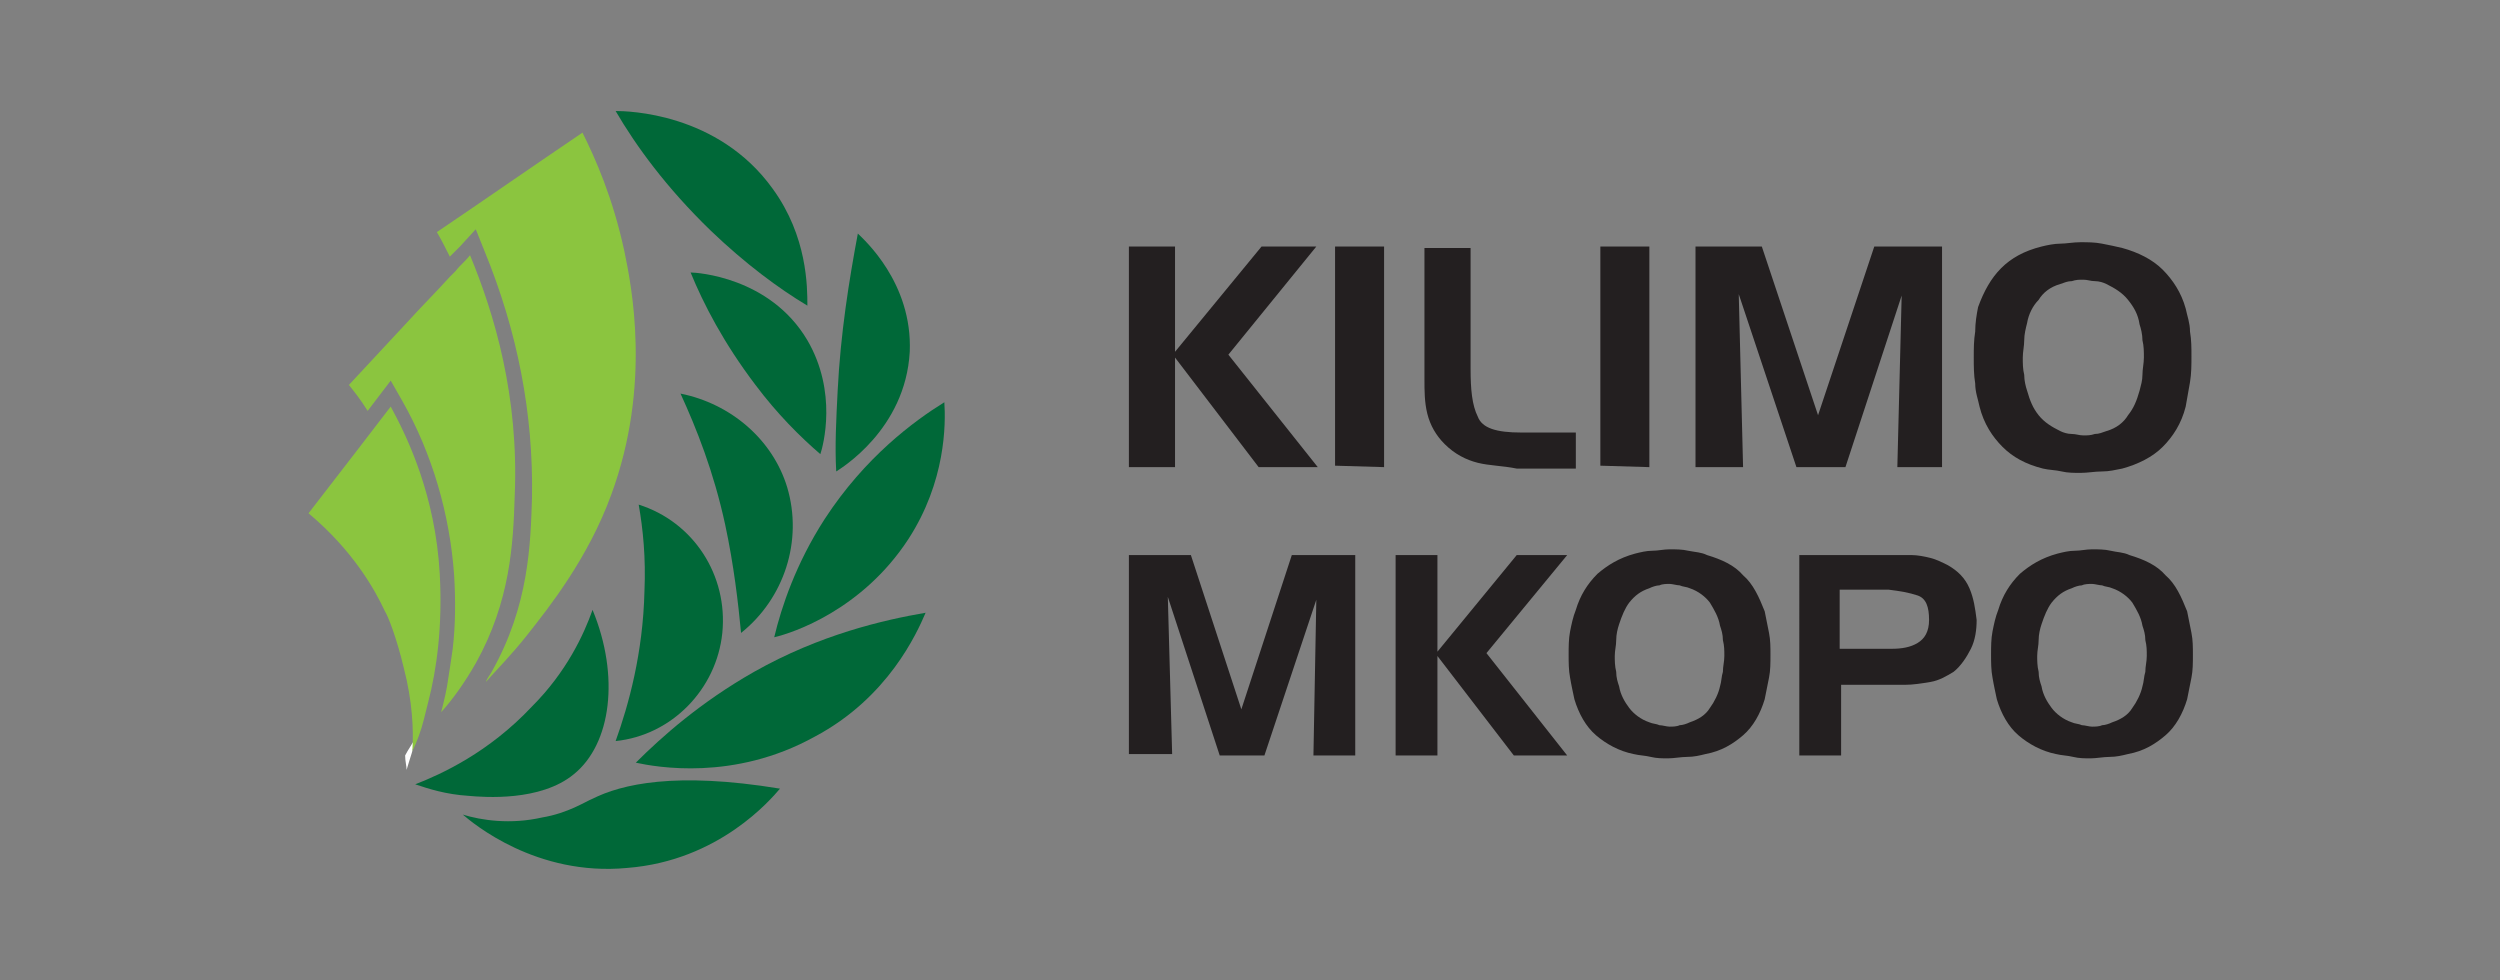
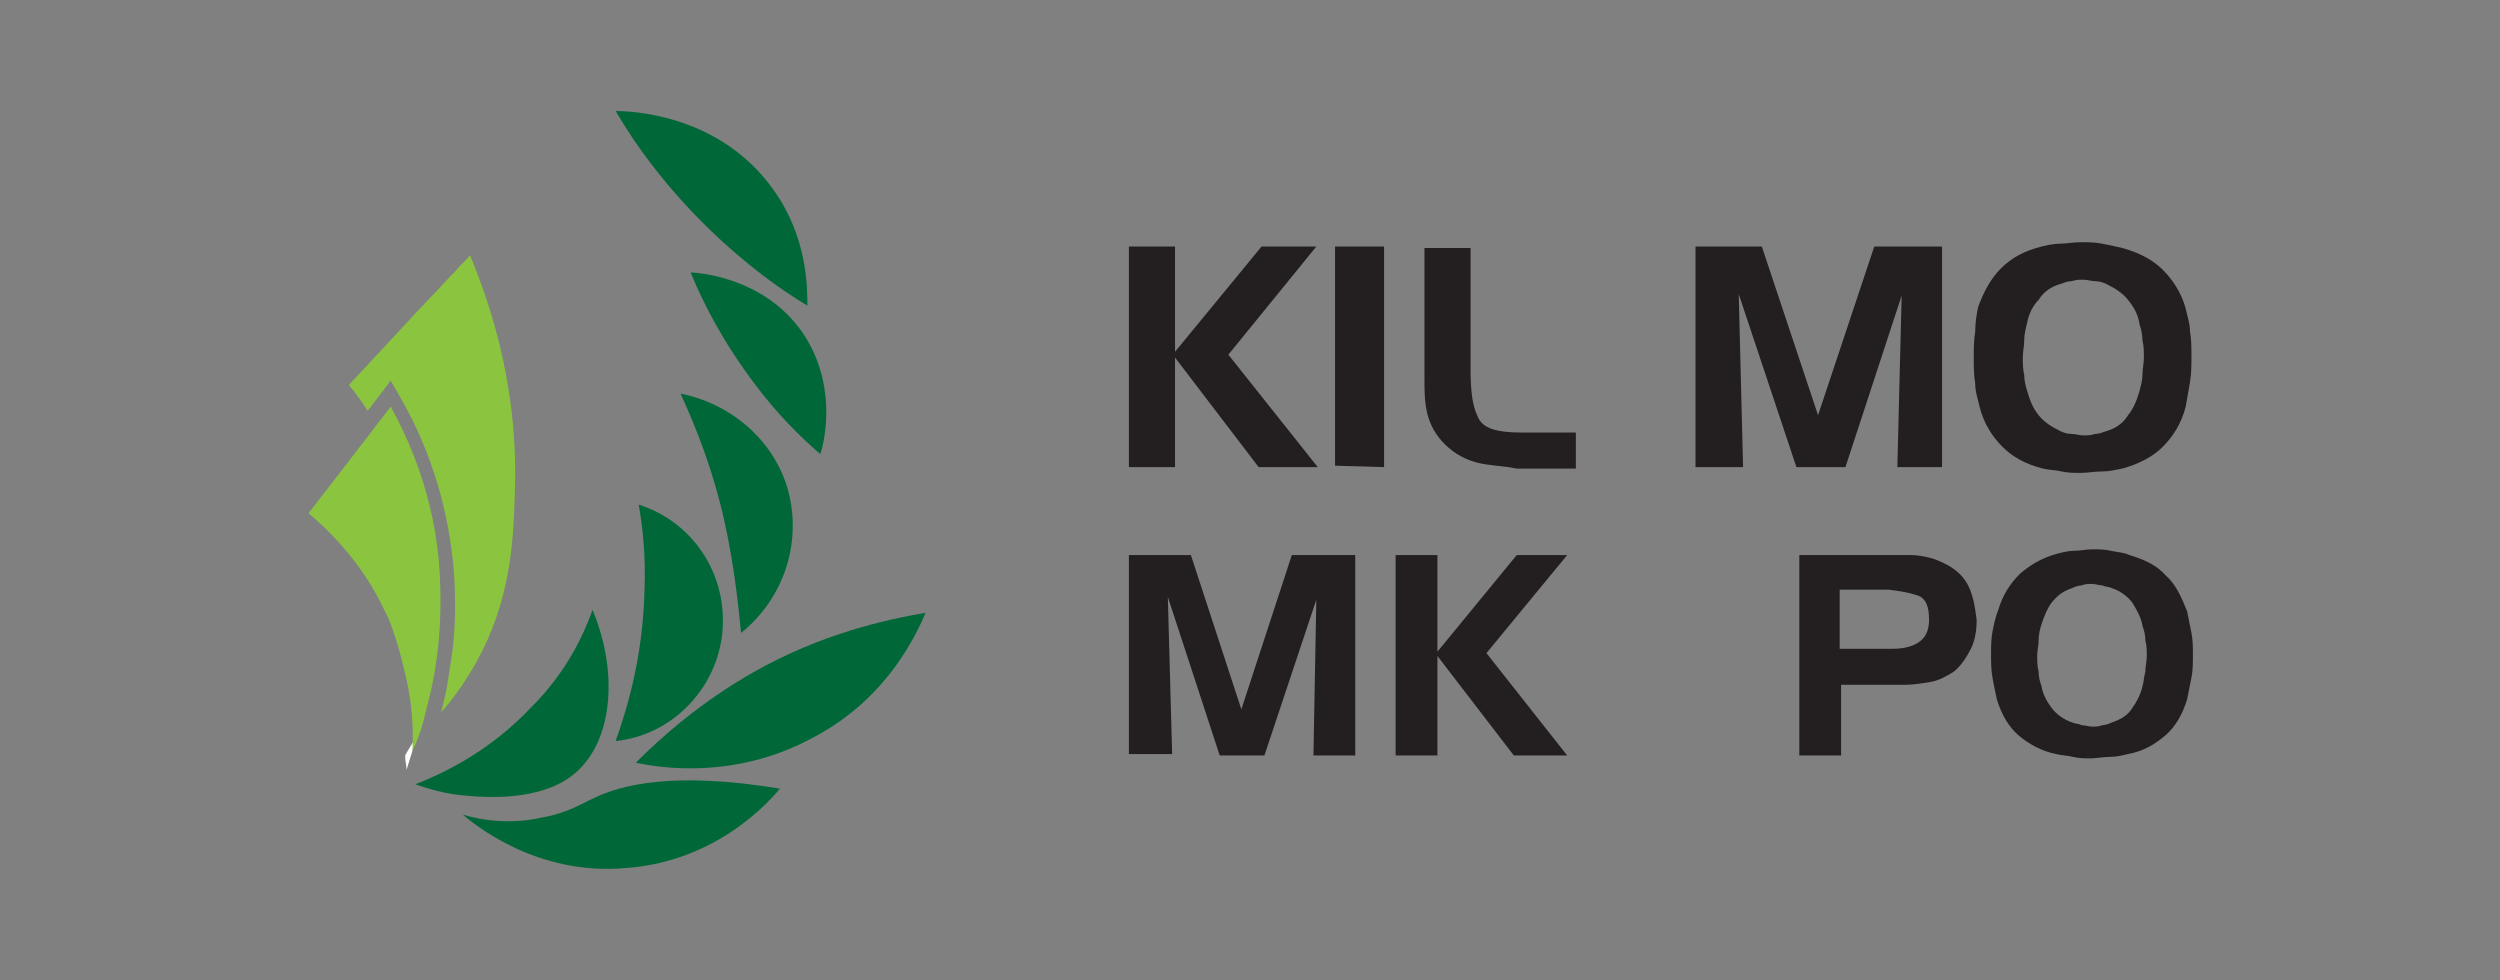
<svg xmlns="http://www.w3.org/2000/svg" version="1.1" id="Layer_1" x="0px" y="0px" viewBox="0 0 173.4 68" style="enable-background:new 0 0 173.4 68;" xml:space="preserve">
  <rect x="0" y="0" width="173.4" height="68" fill="#808080" stroke="none" />
  <style type="text/css">
	.st0{fill:#FFFFFF;}
	.st1{fill:#8BC53F;}
	.st2{fill:#006838;}
	.st3{fill:#231F20;}
</style>
  <g>
    <path class="st0" d="M28.9,50.9c-0.2,1-0.5,1.8-0.7,2.5c0-0.3-0.1-0.6-0.1-1l0,0c0.2-0.4,0.5-0.8,0.7-1.2   C28.7,51.1,28.8,51,28.9,50.9L28.9,50.9z" />
    <g>
-       <path class="st1" d="M40.4,9.2c-3.4,2.3-6.7,4.6-10.1,6.9c0.3,0.5,0.6,1.1,0.9,1.7c0.2-0.2,0.5-0.5,0.7-0.7l1.1-1.2l0.6,1.5    c2.3,5.6,3.4,11.3,3.3,17.1c-0.1,3.2-0.2,7.5-2.8,12.1c-0.1,0.2-0.3,0.4-0.4,0.7c0.7-0.8,1.8-1.9,2.9-3.3c1.5-1.9,4.2-5.3,5.8-9.7    c2.8-7.6,1.4-14.5,0.9-16.9C42.5,13.7,41.3,11,40.4,9.2L40.4,9.2z" />
      <path class="st1" d="M32.6,17.7c-0.3,0.4-0.7,0.7-1,1.1c-0.1,0.1-0.3,0.3-0.4,0.4c-1,1.1-2,2.1-3,3.2c-1.3,1.4-2.7,2.9-4,4.3    c0.4,0.5,0.8,1,1.3,1.8l1.6-2.1l0.8,1.4c2.1,3.7,3.3,7.9,3.6,12.1c0.1,1.7,0.1,3.4-0.1,5.1c-0.1,0.7-0.2,1.4-0.3,2    c-0.1,0.8-0.3,1.6-0.5,2.4c0.8-0.9,1.6-2,2.4-3.4c2.4-4.3,2.6-8.3,2.7-11.6C36,27.5,34.3,21.8,32.6,17.7L32.6,17.7z" />
      <path class="st1" d="M27.1,28.2c-0.3,0.4-4.3,5.6-5.7,7.4c3.1,2.6,4.6,5.3,5.3,6.8c0.2,0.3,0.8,1.8,1.3,3.9    c0.6,2.3,0.7,4.3,0.6,5.8c0.3-0.6,0.6-1.4,0.8-2.2c0.1-0.4,0.2-0.8,0.3-1.2l0,0c0.6-2.3,1-5.3,0.8-8.9    C30.2,34.4,28.3,30.4,27.1,28.2L27.1,28.2z" />
    </g>
    <g>
      <path class="st2" d="M42.7,7.7c1.4,2.4,3.5,5.3,6.6,8.3c2.4,2.3,4.7,4,6.7,5.2c0-1.3,0-4.8-2.4-8.1C49.8,7.8,43.5,7.7,42.7,7.7z" />
-       <path class="st2" d="M59.5,16.2c-0.6,3.2-1.2,6.9-1.4,10.9c-0.1,2-0.2,3.8-0.1,5.6c0.3-0.2,4.8-2.9,5.1-8.3    C63.3,19.6,59.9,16.6,59.5,16.2L59.5,16.2z" />
      <path class="st2" d="M47.9,18.9c0.9,2.2,2.3,4.9,4.5,7.8c1.5,2,3.1,3.6,4.5,4.8c0.2-0.6,1.2-4.3-0.9-7.9    C53.4,19.2,48.3,18.9,47.9,18.9z" />
      <path class="st2" d="M47.2,27.3c1.1,2.4,2.3,5.4,3.1,9.1c0.6,2.8,0.9,5.4,1.1,7.5c3-2.4,4.3-6.4,3.2-10.1    C53.6,30.5,50.7,28,47.2,27.3L47.2,27.3z" />
-       <path class="st2" d="M65.5,27.9c-2.1,1.3-5.5,3.8-8.3,8.1c-2,3.1-3,6.1-3.5,8.2c1.3-0.3,6.1-1.9,9.3-6.8    C65.6,33.4,65.6,29.4,65.5,27.9L65.5,27.9z" />
      <path class="st2" d="M64.2,42.5c-2.9,0.5-7.3,1.5-11.9,4.1c-3.7,2.1-6.4,4.5-8.2,6.3c1.4,0.3,6.8,1.3,12.4-1.8    C61.6,48.4,63.6,43.9,64.2,42.5z" />
      <path class="st2" d="M44.3,35c3.8,1.2,6.2,4.9,5.8,8.9c-0.4,3.9-3.5,7.1-7.4,7.5c0.9-2.5,1.9-6.1,2-10.4    C44.8,38.7,44.6,36.7,44.3,35z" />
      <path class="st2" d="M41.1,42.3c1.9,4.6,1.3,9.3-1.3,11.4c-2.3,1.9-6.2,1.6-7.3,1.5c-1.6-0.1-2.8-0.5-3.7-0.8    c1.8-0.7,5.1-2.2,8.1-5.4C39.3,46.6,40.5,44,41.1,42.3z" />
      <path class="st2" d="M54.1,54.7c-7.3-1.2-11-0.3-13,0.7c-0.5,0.2-1.7,1-3.5,1.3c-2.2,0.5-4.2,0.2-5.5-0.2    c0.7,0.6,5.1,4.3,11.4,3.7C49.9,59.7,53.5,55.4,54.1,54.7L54.1,54.7z" />
    </g>
    <g>
-       <path class="st3" d="M81.5,17.1v7.3l6-7.3h3.8l-6.1,7.5l6.2,7.8h-4.1l-5.8-7.6v7.6h-3.2V17.1C78.3,17.1,81.5,17.1,81.5,17.1z" />
+       <path class="st3" d="M81.5,17.1v7.3l6-7.3h3.8l-6.1,7.5l6.2,7.8h-4.1l-5.8-7.6v7.6h-3.2V17.1C78.3,17.1,81.5,17.1,81.5,17.1" />
      <path class="st3" d="M92.6,32.3V17.1H96v15.3L92.6,32.3L92.6,32.3z" />
      <path class="st3" d="M102.5,32.1c-0.8-0.2-1.6-0.6-2.3-1.3c-0.6-0.6-1-1.3-1.2-2.1c-0.2-0.8-0.2-1.6-0.2-2.4v-9.1h3.2v8.4    c0,1.4,0.1,2.5,0.5,3.3c0.3,0.8,1.3,1.1,3,1.1l3.8,0v2.5h-4.1C104.2,32.3,103.3,32.3,102.5,32.1L102.5,32.1z" />
-       <path class="st3" d="M111,32.3V17.1h3.4v15.3L111,32.3L111,32.3z" />
      <path class="st3" d="M122.2,17.1l3.9,11.7l3.9-11.7h4.7v15.3h-3.1l0.3-11.9l-3.9,11.9h-3.4l-4-12l0.3,12h-3.3V17.1    C117.5,17.1,122.2,17.1,122.2,17.1z" />
      <path class="st3" d="M137.2,21.3c0.4-1.1,0.9-2,1.6-2.7c0.7-0.7,1.6-1.2,2.8-1.5c0.4-0.1,0.9-0.2,1.3-0.2s0.9-0.1,1.4-0.1    c0.5,0,1,0,1.5,0.1c0.5,0.1,1,0.2,1.4,0.3c1.1,0.3,2.1,0.8,2.8,1.5c0.7,0.7,1.3,1.6,1.6,2.7c0.1,0.5,0.3,1,0.3,1.6    c0.1,0.6,0.1,1.1,0.1,1.7c0,0.6,0,1.2-0.1,1.8c-0.1,0.6-0.2,1.1-0.3,1.7c-0.3,1.2-0.9,2.1-1.6,2.8s-1.7,1.2-2.8,1.5    c-0.5,0.1-0.9,0.2-1.4,0.2c-0.5,0-1,0.1-1.5,0.1c-0.4,0-0.9,0-1.3-0.1c-0.4-0.1-0.9-0.1-1.3-0.2c-1.2-0.3-2.1-0.8-2.8-1.5    s-1.3-1.6-1.6-2.8c-0.1-0.5-0.3-1-0.3-1.6c-0.1-0.6-0.1-1.2-0.1-1.8c0-0.6,0-1.2,0.1-1.8C137,22.4,137.1,21.8,137.2,21.3    L137.2,21.3L137.2,21.3z M140.6,22.4c-0.1,0.4-0.2,0.8-0.2,1.2c0,0.4-0.1,0.8-0.1,1.2s0,0.8,0.1,1.2c0,0.4,0.1,0.8,0.2,1.1    c0.2,0.7,0.4,1.2,0.8,1.7c0.4,0.5,0.9,0.8,1.5,1.1c0.2,0.1,0.5,0.2,0.8,0.2c0.3,0,0.5,0.1,0.8,0.1c0.3,0,0.5,0,0.8-0.1    c0.3,0,0.5-0.1,0.8-0.2c0.7-0.2,1.2-0.6,1.5-1.1c0.4-0.5,0.6-1,0.8-1.7c0.1-0.4,0.2-0.7,0.2-1.1c0-0.4,0.1-0.8,0.1-1.2    s0-0.8-0.1-1.2c0-0.4-0.1-0.8-0.2-1.1c-0.1-0.7-0.4-1.2-0.8-1.7c-0.4-0.5-0.9-0.8-1.5-1.1c-0.2-0.1-0.5-0.2-0.8-0.2    c-0.3,0-0.5-0.1-0.8-0.1c-0.3,0-0.5,0-0.8,0.1c-0.3,0-0.5,0.1-0.8,0.2c-0.7,0.2-1.2,0.6-1.5,1.1C141,21.2,140.7,21.8,140.6,22.4    L140.6,22.4L140.6,22.4z" />
      <path class="st3" d="M82.6,38.5l3.5,10.7l3.5-10.7H94v13.9h-2.9l0.2-10.8l-3.6,10.8h-3.1L81,41.4l0.3,10.9h-3V38.5H82.6L82.6,38.5    z" />
      <path class="st3" d="M99.7,38.5v6.7l5.5-6.7h3.5l-5.6,6.8l5.6,7.1H105l-5.3-6.9v6.9h-2.9V38.5L99.7,38.5L99.7,38.5z" />
-       <path class="st3" d="M109.3,42.3c0.3-1,0.8-1.8,1.5-2.5c0.7-0.6,1.5-1.1,2.6-1.4c0.4-0.1,0.8-0.2,1.2-0.2c0.4,0,0.8-0.1,1.2-0.1    c0.4,0,0.9,0,1.3,0.1c0.5,0.1,0.9,0.1,1.3,0.3c1,0.3,1.9,0.7,2.5,1.4c0.7,0.6,1.1,1.5,1.5,2.5c0.1,0.5,0.2,1,0.3,1.5    c0.1,0.5,0.1,1,0.1,1.5c0,0.6,0,1.1-0.1,1.6c-0.1,0.5-0.2,1-0.3,1.5c-0.3,1-0.8,1.9-1.5,2.5c-0.7,0.6-1.5,1.1-2.6,1.3    c-0.4,0.1-0.8,0.2-1.3,0.2c-0.4,0-0.9,0.1-1.3,0.1c-0.4,0-0.8,0-1.2-0.1s-0.8-0.1-1.2-0.2c-1-0.2-1.9-0.7-2.6-1.3    c-0.7-0.6-1.2-1.5-1.5-2.5c-0.1-0.5-0.2-0.9-0.3-1.5c-0.1-0.5-0.1-1.1-0.1-1.6s0-1.1,0.1-1.6C109,43.3,109.1,42.8,109.3,42.3    L109.3,42.3L109.3,42.3z M112.3,43.3c-0.1,0.3-0.2,0.7-0.2,1.1c0,0.4-0.1,0.7-0.1,1.1c0,0.3,0,0.7,0.1,1.1c0,0.4,0.1,0.7,0.2,1    c0.1,0.6,0.4,1.1,0.7,1.5s0.8,0.8,1.4,1c0.2,0.1,0.5,0.1,0.7,0.2c0.2,0,0.5,0.1,0.7,0.1c0.2,0,0.5,0,0.7-0.1    c0.2,0,0.5-0.1,0.7-0.2c0.6-0.2,1.1-0.5,1.4-1c0.3-0.4,0.6-1,0.7-1.5c0.1-0.3,0.1-0.7,0.2-1c0-0.4,0.1-0.7,0.1-1.1    c0-0.4,0-0.7-0.1-1.1c0-0.4-0.1-0.7-0.2-1c-0.1-0.6-0.4-1.1-0.7-1.6c-0.3-0.4-0.8-0.8-1.4-1c-0.2-0.1-0.5-0.1-0.7-0.2    c-0.2,0-0.5-0.1-0.7-0.1c-0.2,0-0.5,0-0.7,0.1c-0.2,0-0.5,0.1-0.7,0.2c-0.6,0.2-1,0.5-1.4,1C112.7,42.2,112.5,42.7,112.3,43.3    L112.3,43.3L112.3,43.3z" />
      <path class="st3" d="M131.1,38.5C131.1,38.5,131.1,38.5,131.1,38.5l0.8,0c0.2,0,0.5,0,0.7,0c0.4,0,0.9,0.1,1.3,0.2    c0.4,0.1,0.8,0.3,1.2,0.5c0.7,0.4,1.2,0.9,1.5,1.6c0.3,0.7,0.4,1.4,0.5,2.2c0,0.7-0.1,1.4-0.4,2c-0.3,0.6-0.7,1.2-1.2,1.6    c-0.5,0.3-1,0.6-1.6,0.7c-0.6,0.1-1.2,0.2-1.8,0.2h-0.9l-3.5,0v4.9h-2.9V38.5L131.1,38.5L131.1,38.5z M131,40.9h-3.4V45h3.6    c0.7,0,1.3-0.1,1.8-0.4s0.8-0.8,0.8-1.6c0-0.9-0.2-1.5-0.8-1.7C132.4,41.1,131.8,41,131,40.9L131,40.9L131,40.9z" />
      <path class="st3" d="M138.6,42.3c0.3-1,0.8-1.8,1.5-2.5c0.7-0.6,1.5-1.1,2.6-1.4c0.4-0.1,0.8-0.2,1.2-0.2c0.4,0,0.8-0.1,1.2-0.1    c0.4,0,0.9,0,1.3,0.1s0.9,0.1,1.3,0.3c1,0.3,1.9,0.7,2.5,1.4c0.7,0.6,1.1,1.5,1.5,2.5c0.1,0.5,0.2,1,0.3,1.5    c0.1,0.5,0.1,1,0.1,1.5c0,0.6,0,1.1-0.1,1.6c-0.1,0.5-0.2,1-0.3,1.5c-0.3,1-0.8,1.9-1.5,2.5c-0.7,0.6-1.5,1.1-2.6,1.3    c-0.4,0.1-0.8,0.2-1.3,0.2c-0.4,0-0.9,0.1-1.3,0.1c-0.4,0-0.8,0-1.2-0.1s-0.8-0.1-1.2-0.2c-1-0.2-1.9-0.7-2.6-1.3    c-0.7-0.6-1.2-1.5-1.5-2.5c-0.1-0.5-0.2-0.9-0.3-1.5c-0.1-0.5-0.1-1.1-0.1-1.6s0-1.1,0.1-1.6C138.3,43.3,138.4,42.8,138.6,42.3    L138.6,42.3L138.6,42.3z M141.6,43.3c-0.1,0.3-0.2,0.7-0.2,1.1c0,0.4-0.1,0.7-0.1,1.1c0,0.3,0,0.7,0.1,1.1c0,0.4,0.1,0.7,0.2,1    c0.1,0.6,0.4,1.1,0.7,1.5s0.8,0.8,1.4,1c0.2,0.1,0.5,0.1,0.7,0.2c0.2,0,0.5,0.1,0.7,0.1c0.2,0,0.5,0,0.7-0.1    c0.2,0,0.5-0.1,0.7-0.2c0.6-0.2,1.1-0.5,1.4-1c0.3-0.4,0.6-1,0.7-1.5c0.1-0.3,0.1-0.7,0.2-1c0-0.4,0.1-0.7,0.1-1.1    c0-0.4,0-0.7-0.1-1.1c0-0.4-0.1-0.7-0.2-1c-0.1-0.6-0.4-1.1-0.7-1.6c-0.3-0.4-0.8-0.8-1.4-1c-0.2-0.1-0.5-0.1-0.7-0.2    c-0.2,0-0.5-0.1-0.7-0.1c-0.2,0-0.5,0-0.7,0.1c-0.2,0-0.5,0.1-0.7,0.2c-0.6,0.2-1,0.5-1.4,1C142,42.2,141.8,42.7,141.6,43.3    L141.6,43.3L141.6,43.3z" />
    </g>
  </g>
</svg>